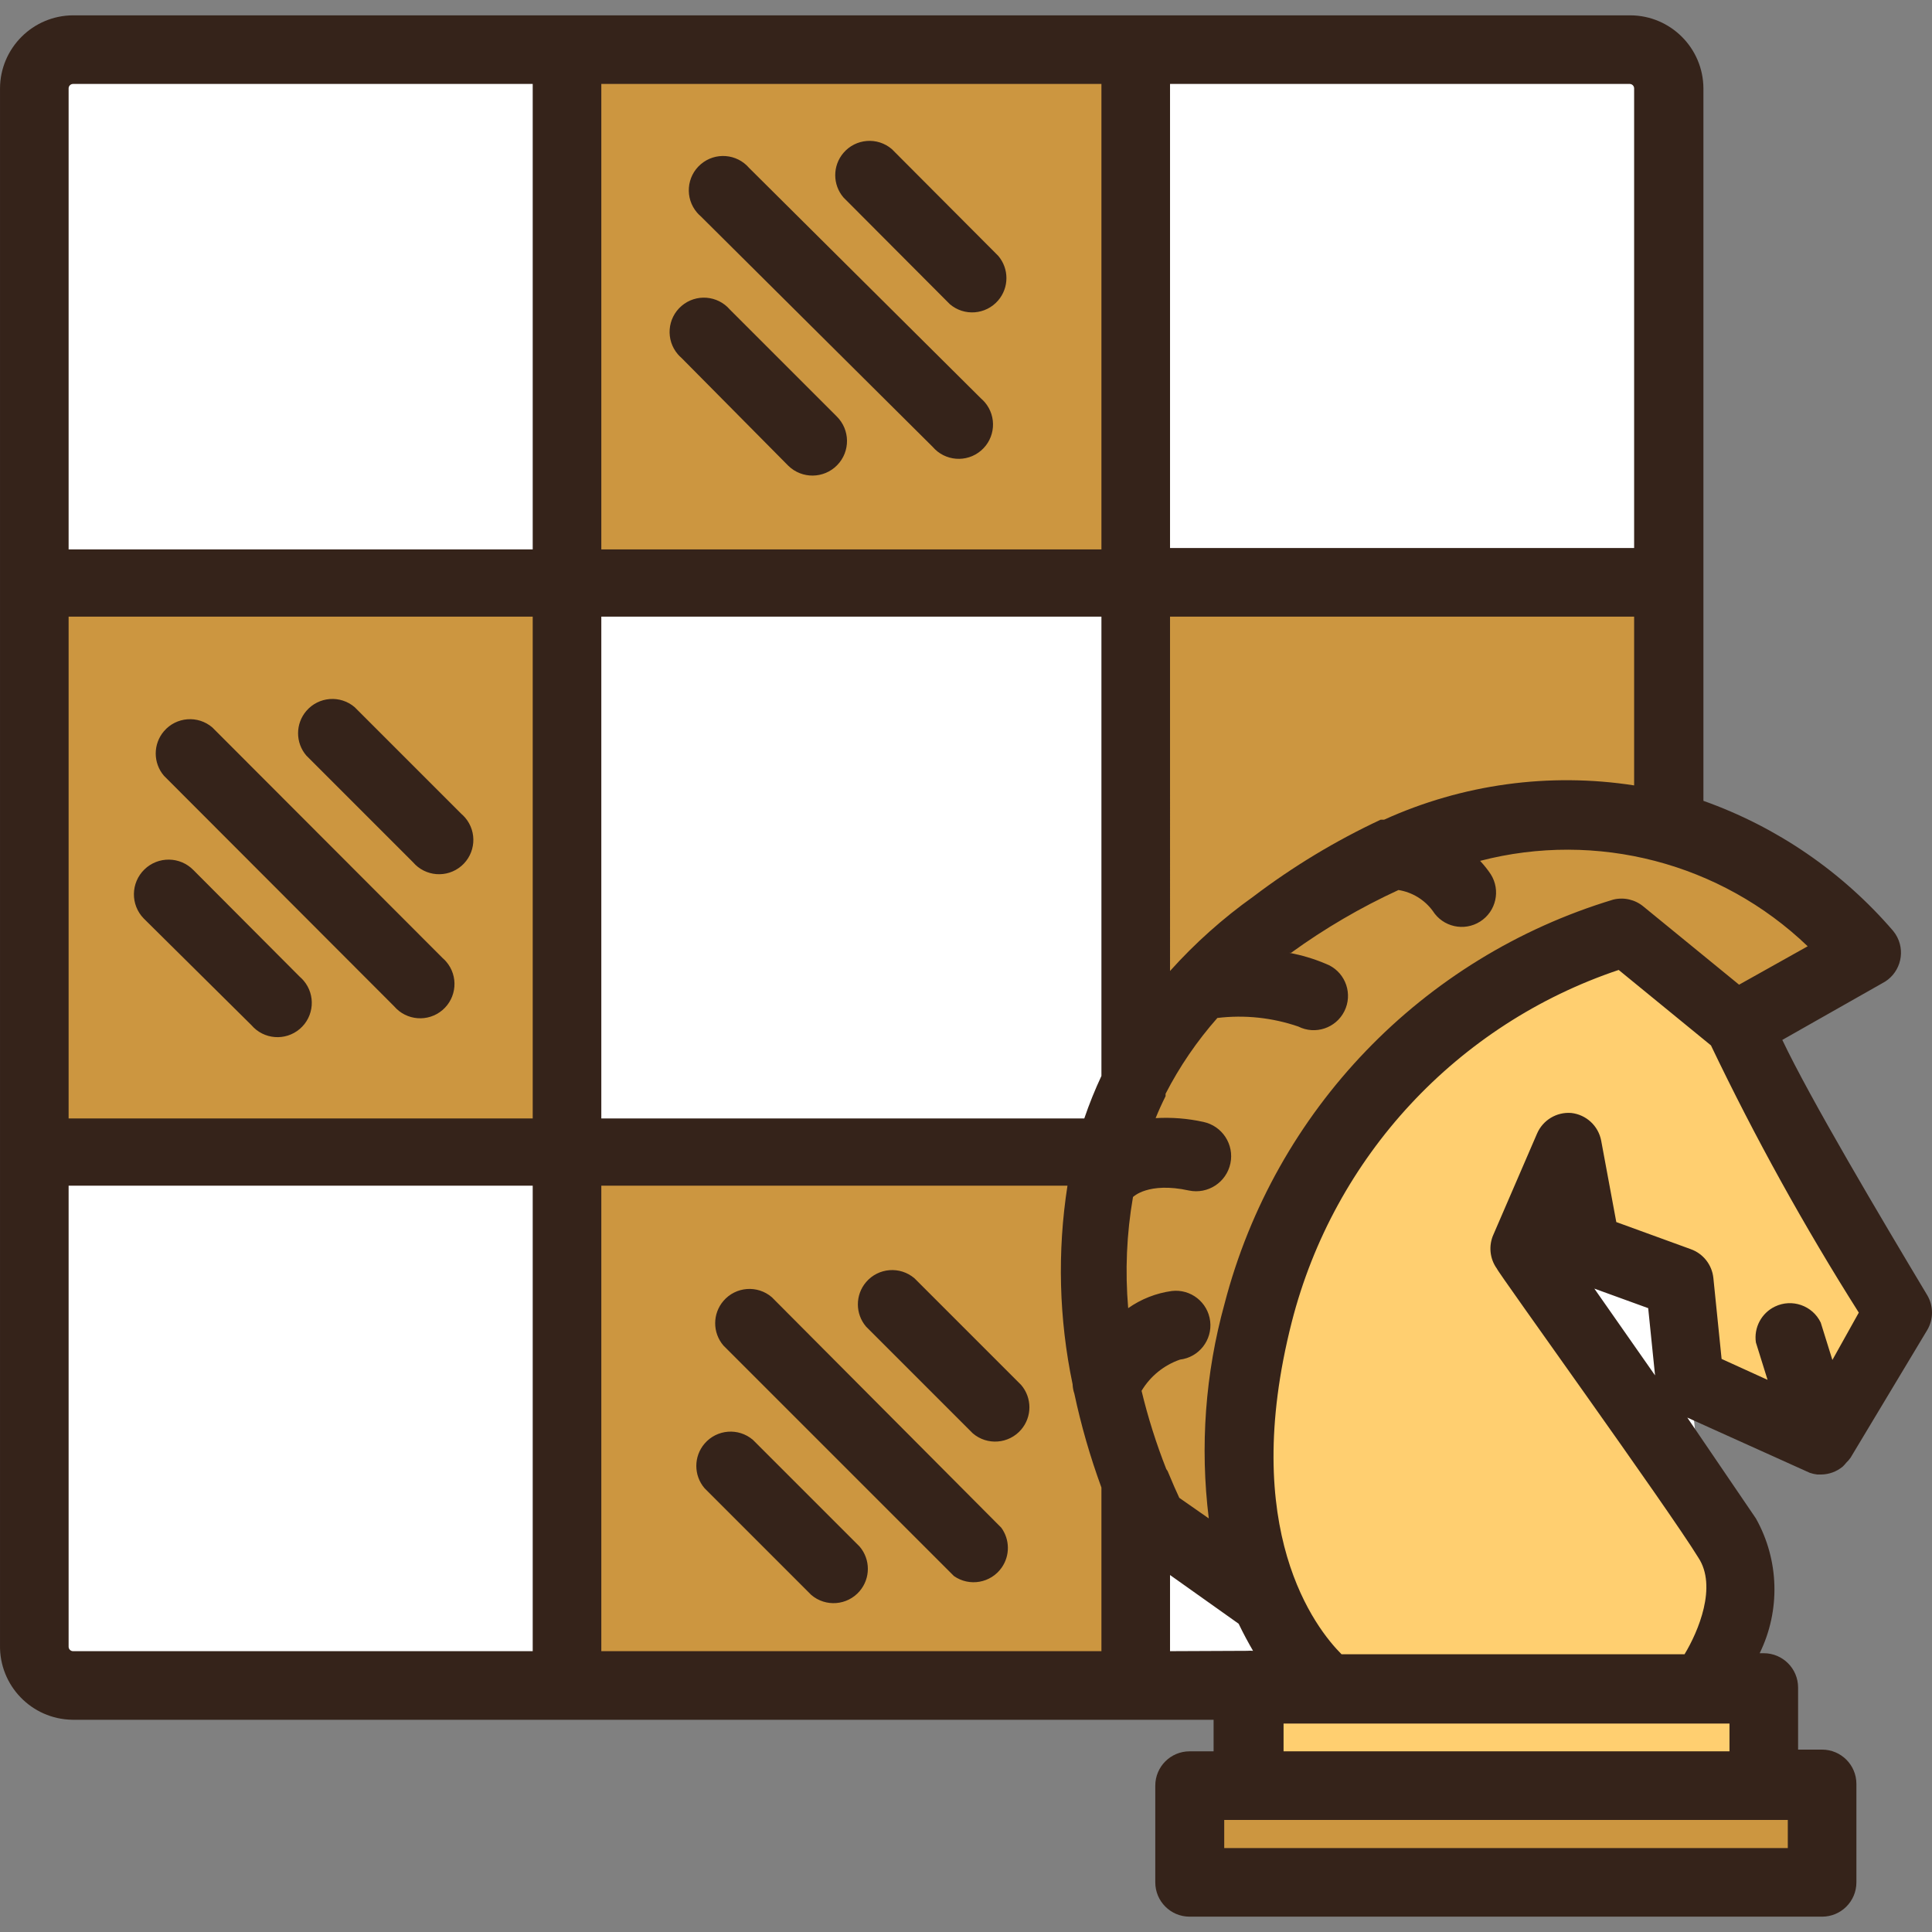
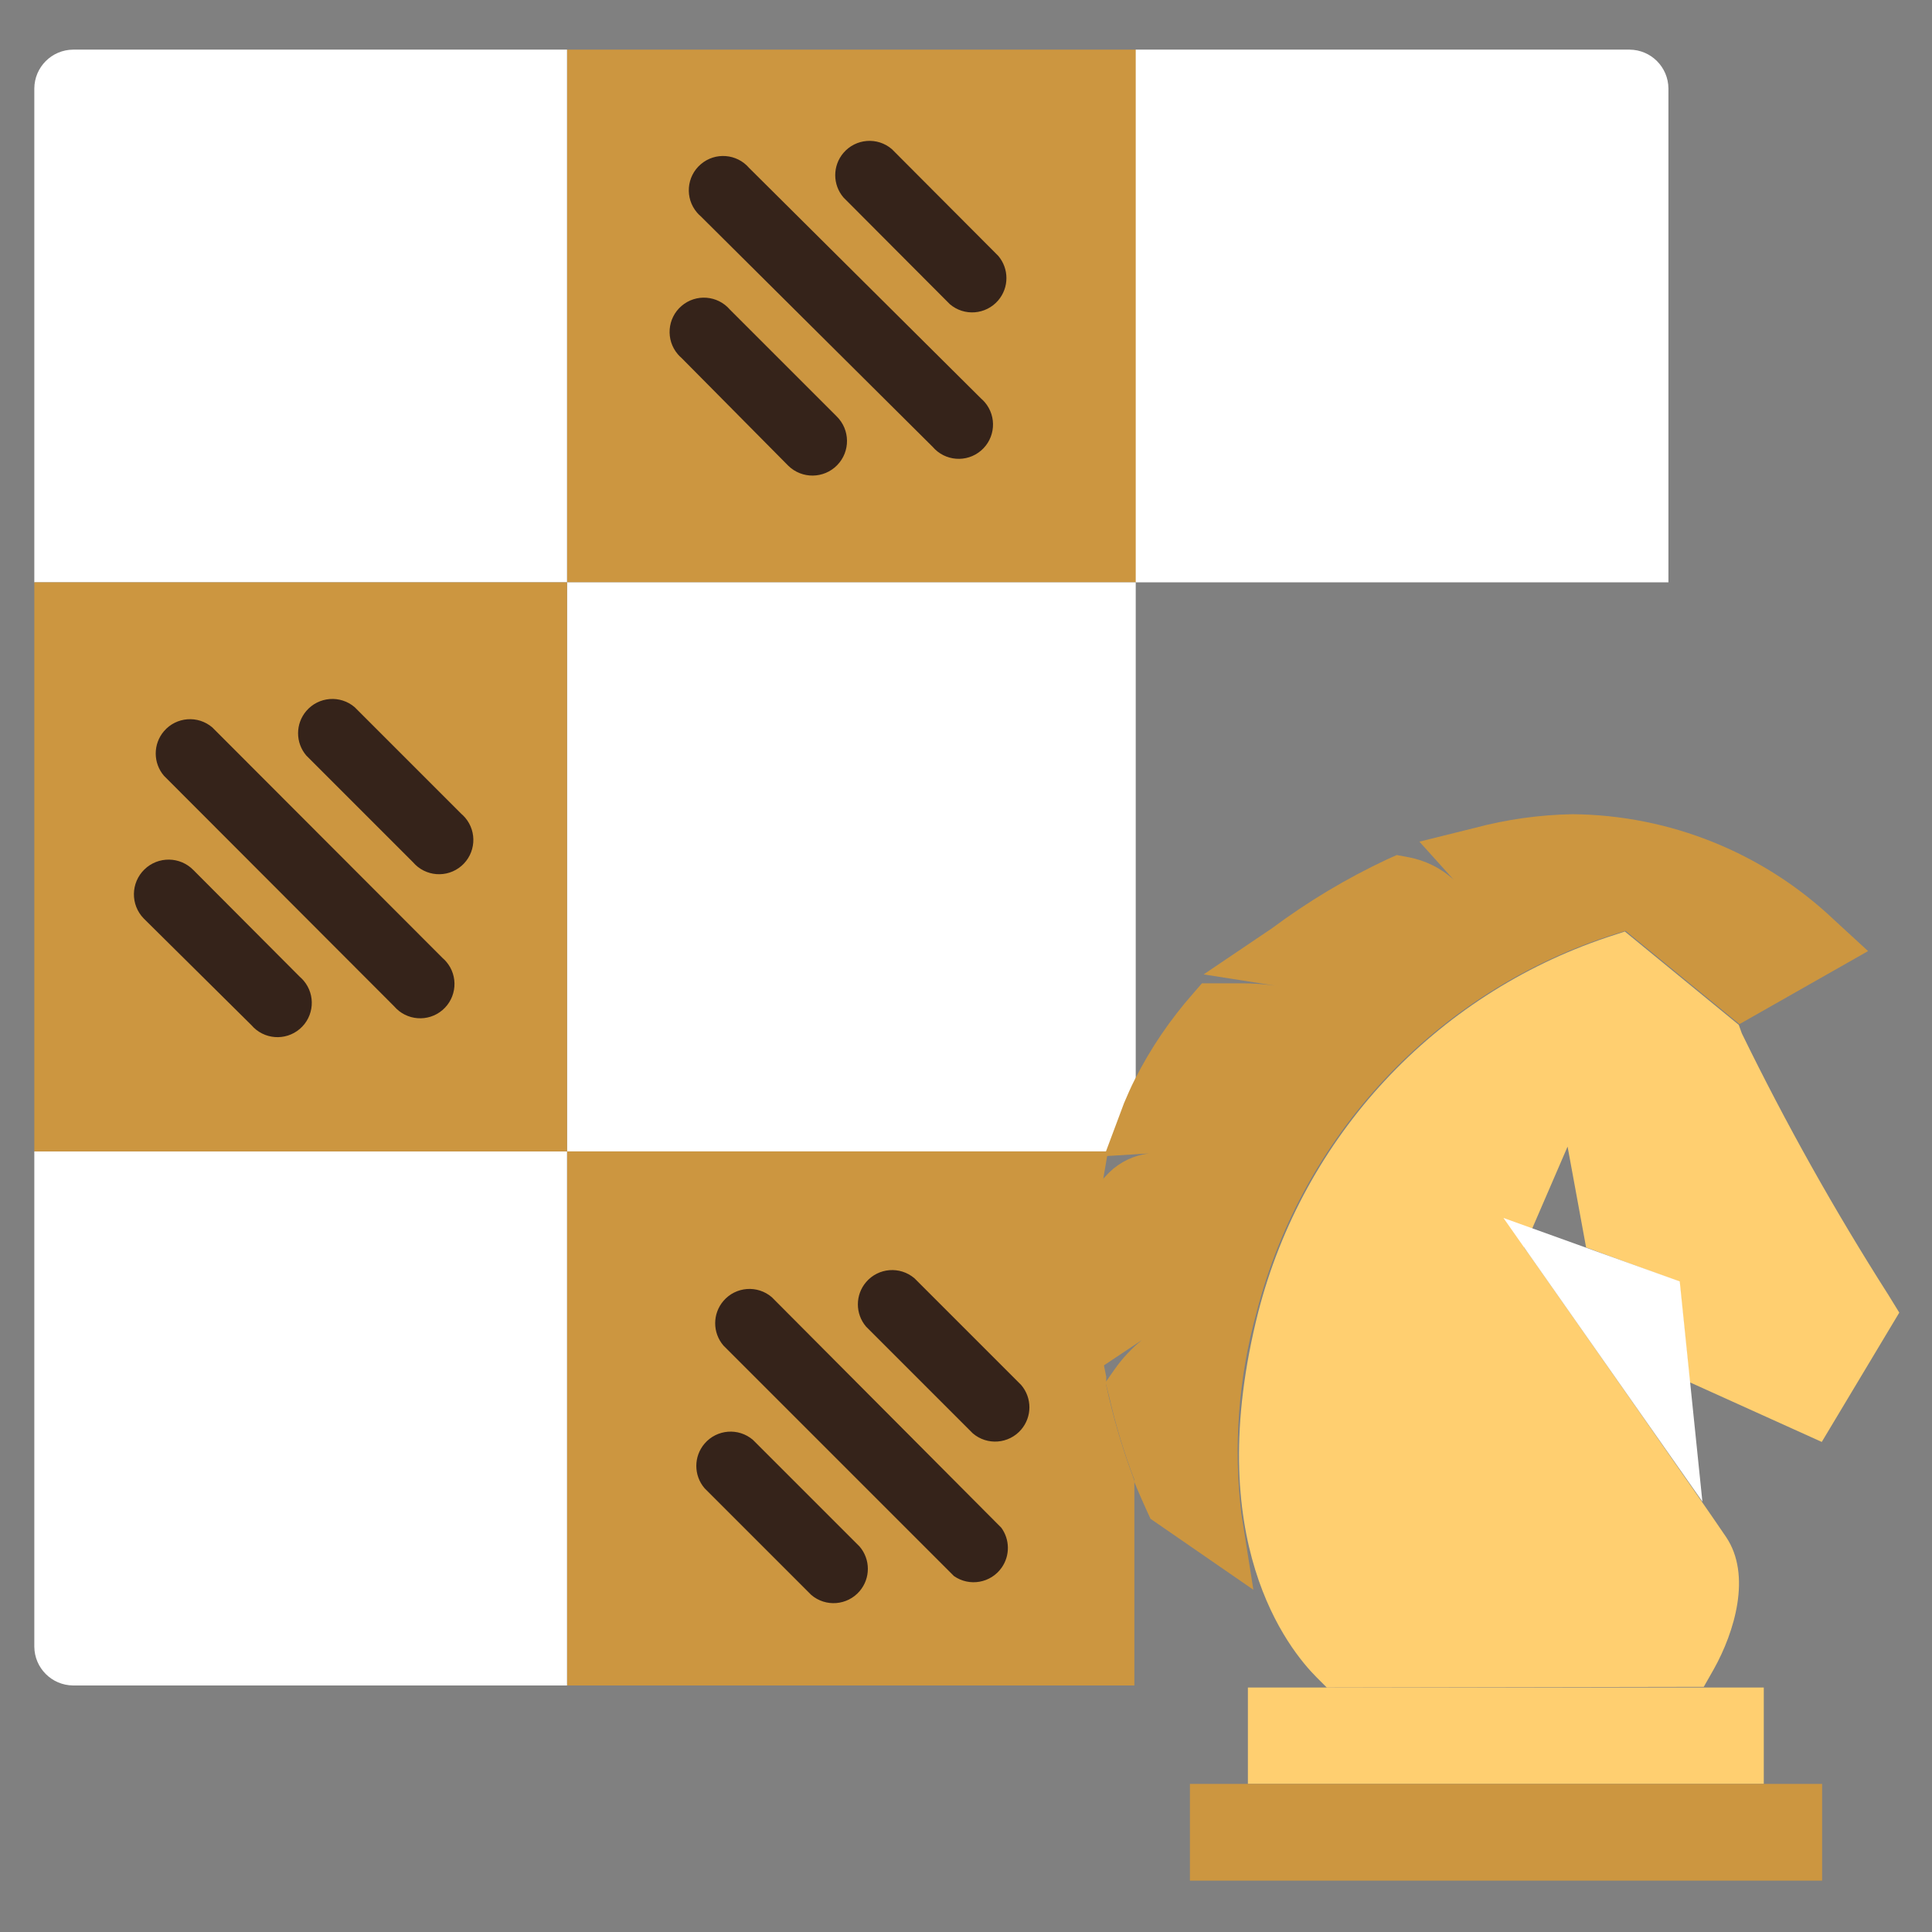
<svg xmlns="http://www.w3.org/2000/svg" version="1.1" id="Capa_1" x="0px" y="0px" viewBox="0 0 450.595 450.595" style="enable-background:new 0 0 450.595 450.595;" xml:space="preserve">
  <rect x="0" y="0" width="450.595" height="450.595" fill="#808080" stroke="none" />
  <path style="fill:#CC9640;" d="M132.243,11.577h132.72v124.24h-132.72V11.577z" />
  <g>
    <path style="fill:#FFFFFF;" d="M264.883,135.817V11.577h115.2c4.975,0.043,8.997,4.065,9.04,9.04v115.2H264.883z" />
    <path style="fill:#FFFFFF;" d="M132.243,268.537v-132.72h132.64v116.56l-0.72,1.6c-1.389,2.972-2.617,6.016-3.68,9.12l-1.84,5.44   H132.243z" />
  </g>
  <g>
    <path style="fill:#CC9640;" d="M132.243,393.097v-124.56h126.16l-1.6,9.36c-2.218,14.354-1.811,28.991,1.2,43.2v0.96v0.56v0.48   c1.529,7.095,3.56,14.073,6.08,20.88l0.48,1.36v47.76H132.243z" />
-     <path style="fill:#CC9640;" d="M264.883,135.817h124.24v56.72l-9.28-1.52c-4.522-0.743-9.097-1.118-13.68-1.12   c-13.799,0.202-27.412,3.224-40,8.88c-9.942,4.501-19.404,9.995-28.24,16.4c-6.59,4.661-12.652,10.026-18.08,16l-14,16   L264.883,135.817z" />
  </g>
  <g>
    <path style="fill:#FFFFFF;" d="M8.003,135.817v-115.2c0.043-4.975,4.065-8.997,9.04-9.04h115.2v124.24H8.003z" />
    <path style="fill:#FFFFFF;" d="M17.043,393.097c-4.975-0.043-8.997-4.065-9.04-9.04v-115.52h124.24v124.56H17.043z" />
  </g>
  <path style="fill:#CC9640;" d="M8.003,135.817h124.24v132.72H8.003L8.003,135.817z" />
  <g>
    <path style="fill:#FFCF70;" d="M309.443,393.577l-2.32-2.32c-6.64-6.64-27.12-32-13.68-85.2   c10.56-41.045,41.181-73.954,81.36-87.44l4.16-1.36l26.56,21.76l0.72,2c10.22,20.952,21.625,41.305,34.16,60.96l2.56,4.16   l-18.08,30.16l-30.8-13.92l-2.4-23.44l-21.76-8l-4.32-23.52l-10.16,23.52l1.12,1.52c14.64,20.88,40,57.12,46,66s2,22.16-2.88,30.88   l-2.32,4.08L309.443,393.577z" />
    <path style="fill:#FFCF70;" d="M291.043,393.577h120.32v22.48h-120.32V393.577z" />
  </g>
  <path style="fill:#CC9640;" d="M277.523,416.057h147.44v22.56h-147.44V416.057z" />
  <g>
    <path style="fill:#FFFFFF;" d="M350.643,284.057l41.12,14.8l5.28,51.36L350.643,284.057z" />
-     <path style="fill:#FFFFFF;" d="M290.323,393.097h-25.44v-41.12l30.48,21.36l0.88,1.92c0.96,2.08,2,3.92,2.96,5.6l9.12,15.2   L290.323,393.097z" />
  </g>
  <path style="fill:#CC9640;" d="M427.763,214.537c-16.492-15.647-38.307-24.453-61.04-24.64c-7.702,0.14-15.358,1.214-22.8,3.2  l-12.88,3.2l8,8.88c-3.001-2.74-6.719-4.572-10.72-5.28l-2.56-0.48l-2.32,1.04c-9.42,4.425-18.372,9.785-26.72,16l-16,10.8  l16.8,2.64c-2.65-0.38-5.323-0.568-8-0.56c-2.24,0-4.32,0-6,0h-3.2l-2.08,2.4c-5.329,6.043-9.871,12.736-13.52,19.92  c-0.96,1.84-1.76,3.76-2.56,5.6l-4.64,12.4l10.4-0.64c-3.465,0.424-6.695,1.969-9.2,4.4l-1.68,1.76l-0.4,2.32  c-1.597,9.243-2.001,18.654-1.2,28l1.04,13.6l9.84-6.56c-2.444,1.984-4.598,4.3-6.4,6.88l-2.08,2.96l0.88,3.52  c1.502,6.527,3.453,12.942,5.84,19.2v0.56c1.2,2.96,2.24,5.2,2.88,6.64l0.88,1.92l24,16.56l-2.8-17.68  c-1.888-15.733-0.692-31.684,3.52-46.96c11.006-42.771,43.706-76.595,86.08-89.04l26.56,21.76l30-17.04L427.763,214.537z" />
  <g>
-     <path style="fill:#35231A;" d="M415.683,242.537l23.28-13.2c3.944-1.991,5.528-6.802,3.537-10.747   c-0.269-0.533-0.596-1.034-0.977-1.493c-11.857-13.784-27.106-24.235-44.24-30.32V20.617c-0.044-9.393-7.647-16.996-17.04-17.04   h-363.2C7.65,3.621,0.047,11.225,0.003,20.617v363.04c-0.177,9.453,7.343,17.26,16.797,17.437c0.081,0.001,0.162,0.002,0.243,0.003   h266v7.36h-5.6c-4.418,0-8,3.582-8,8v22.56c0,4.418,3.582,8,8,8h147.52c4.418,0,8-3.582,8-8v-22.96c0-4.418-3.582-8-8-8h-5.6   v-14.48c0-4.418-3.582-8-8-8h-0.96c4.891-9.988,4.562-21.741-0.88-31.44c-2.64-3.92-8.96-13.12-16-23.52l28.56,12.88   c0.57,0.199,1.16,0.333,1.76,0.4h0.88c1.842-0.015,3.622-0.665,5.04-1.84c0.291-0.271,0.558-0.565,0.8-0.88   c0.386-0.365,0.734-0.767,1.04-1.2l17.92-29.84c1.429-2.475,1.429-5.525,0-8C438.643,283.977,422.163,256.217,415.683,242.537   L415.683,242.537z M124.243,385.097h-107.2c-0.574,0-1.04-0.466-1.04-1.04l0,0v-107.52h108.24V385.097z M124.243,260.857H16.003   v-117.04h108.24V260.857z M124.243,128.137H16.003V20.617c0-0.574,0.466-1.04,1.04-1.04l0,0h107.2V128.137z M272.883,19.577h107.2   c0.574,0,1.04,0.466,1.04,1.04c0,0,0,0,0,0v107.2h-108.24L272.883,19.577z M272.883,143.817h108.24v39.36   c-19.804-3.066-40.073-0.286-58.32,8h-0.8c-10.499,4.907-20.448,10.914-29.68,17.92c-7.099,5.054-13.619,10.876-19.44,17.36   V143.817z M256.883,385.097h-116.64v-108.56h108.72c-2.4,15.386-1.993,31.079,1.2,46.32c0.027,0.736,0.162,1.463,0.4,2.16   c1.587,7.447,3.699,14.772,6.32,21.92L256.883,385.097z M256.883,250.937c-1.512,3.232-2.847,6.543-4,9.92h-112.64v-117.04h116.64   V250.937z M256.883,128.137h-116.64V19.577h116.64V128.137z M272.003,342.617c-2.34-5.939-4.265-12.034-5.76-18.24   c2.038-3.404,5.211-5.982,8.96-7.28c4.418-0.53,7.57-4.542,7.04-8.96c-0.53-4.418-4.542-7.57-8.96-7.04   c-3.657,0.503-7.141,1.875-10.16,4c-0.742-8.652-0.366-17.364,1.12-25.92c0,0,3.52-3.6,13.04-1.52   c4.418,0.928,8.752-1.902,9.68-6.32s-1.902-8.752-6.32-9.68c-3.648-0.804-7.391-1.1-11.12-0.88c0.693-1.707,1.467-3.413,2.32-5.12   v-0.56c3.279-6.371,7.336-12.31,12.08-17.68c6.364-0.766,12.818-0.082,18.88,2c3.949,1.981,8.757,0.384,10.737-3.565   c1.981-3.949,0.384-8.757-3.565-10.737c-0.251-0.126-0.509-0.239-0.772-0.338c-2.751-1.164-5.622-2.022-8.56-2.56h0.48   c7.849-5.686,16.235-10.589,25.04-14.64c3.205,0.509,6.08,2.263,8,4.88c2.364,3.733,7.307,4.844,11.04,2.48   c3.733-2.364,4.844-7.307,2.48-11.04c-0.741-1.105-1.57-2.149-2.48-3.12c27.198-7.069,56.116,0.471,76.4,19.92l-16,8.96   l-22.32-18.24c-1.959-1.622-4.572-2.216-7.04-1.6c-44.58,13.458-78.928,49.17-90.64,94.24c-4.505,16.29-5.755,33.307-3.68,50.08   l-6.88-4.8c-0.64-1.36-1.6-3.52-2.72-6.24L272.003,342.617z M272.883,385.097v-17.76l16,11.36c1.12,2.32,2.24,4.4,3.36,6.32   c-0.452-0.042-0.908-0.042-1.36,0L272.883,385.097z M411.363,424.457h5.6v6.56h-131.44v-6.56H411.363z M403.363,408.457h-104v-6.48   h104V408.457z M427.363,317.177l-2.72-8.72c-1.92-3.979-6.703-5.648-10.682-3.728c-3.149,1.52-4.947,4.909-4.438,8.368l2.72,8.72   l-10.72-4.88l-1.92-18.88c-0.316-3.071-2.371-5.686-5.28-6.72l-17.36-6.32l-3.52-18.96c-0.645-3.454-3.469-6.083-6.96-6.48   c-3.42-0.281-6.639,1.65-8,4.8l-10.16,23.52c-1.19,2.617-0.885,5.671,0.8,8c0,0.56,40,56,46.96,67.36c4.48,6.72,0,17.28-3.2,22.56   h-80c-6-6-24-28.88-11.6-77.52c9.846-38.521,38.549-69.423,76.24-82.08l21.52,17.6c10.255,21.435,21.769,42.244,34.48,62.32   L427.363,317.177z M386.003,320.777l-14.16-20.24l12.56,4.56L386.003,320.777z" />
    <path style="fill:#35231A;" d="M183.843,108.617c3.181,3.115,8.285,3.061,11.4-0.12c3.115-3.181,3.061-8.285-0.12-11.4   l-24.88-24.88c-2.874-3.356-7.924-3.747-11.28-0.873s-3.747,7.924-0.873,11.28c0.268,0.313,0.56,0.605,0.873,0.873L183.843,108.617   z" />
    <path style="fill:#35231A;" d="M221.523,70.937c3.356,2.874,8.406,2.483,11.28-0.873c2.565-2.995,2.565-7.412,0-10.407l-24.8-24.88   c-3.356-2.874-8.406-2.483-11.28,0.873c-2.565,2.995-2.565,7.412,0,10.407L221.523,70.937z" />
    <path style="fill:#35231A;" d="M217.523,104.217c2.874,3.356,7.924,3.747,11.28,0.873c3.356-2.874,3.747-7.924,0.873-11.28   c-0.268-0.313-0.56-0.605-0.873-0.873l-54.08-53.76c-2.874-3.356-7.924-3.747-11.28-0.873s-3.747,7.924-0.873,11.28   c0.268,0.313,0.56,0.605,0.873,0.873L217.523,104.217z" />
    <path style="fill:#35231A;" d="M58.643,239.097c2.874,3.356,7.924,3.747,11.28,0.873s3.747-7.924,0.873-11.28   c-0.268-0.313-0.56-0.605-0.873-0.873l-24.8-24.88c-3.115-3.203-8.237-3.275-11.44-0.16c-3.203,3.115-3.275,8.237-0.16,11.44   L58.643,239.097z" />
    <path style="fill:#35231A;" d="M96.323,201.097c2.874,3.356,7.924,3.747,11.28,0.873c3.356-2.874,3.747-7.924,0.873-11.28   c-0.268-0.313-0.56-0.605-0.873-0.873l-24.88-24.88c-3.356-2.874-8.406-2.483-11.28,0.873c-2.565,2.995-2.565,7.412,0,10.407   L96.323,201.097z" />
    <path style="fill:#35231A;" d="M91.923,234.697c2.874,3.356,7.924,3.747,11.28,0.873c3.356-2.874,3.747-7.924,0.873-11.28   c-0.268-0.313-0.56-0.605-0.873-0.873l-53.68-53.76c-3.356-2.874-8.406-2.483-11.28,0.873c-2.565,2.995-2.565,7.412,0,10.407   L91.923,234.697z" />
    <path style="fill:#35231A;" d="M175.603,335.817c-3.356-2.874-8.406-2.483-11.28,0.873c-2.565,2.995-2.565,7.412,0,10.407   l24.88,24.88c3.356,2.874,8.406,2.483,11.28-0.873c2.565-2.995,2.565-7.412,0-10.407L175.603,335.817z" />
    <path style="fill:#35231A;" d="M213.283,298.137c-3.356-2.874-8.406-2.483-11.28,0.873c-2.565,2.995-2.565,7.412,0,10.407   l24.88,24.88c3.356,2.874,8.406,2.483,11.28-0.873c2.565-2.995,2.565-7.412,0-10.407L213.283,298.137z" />
    <path style="fill:#35231A;" d="M180.003,302.537c-3.356-2.874-8.406-2.483-11.28,0.873c-2.565,2.995-2.565,7.412,0,10.407   l53.76,53.76c3.622,2.531,8.609,1.647,11.14-1.975c1.96-2.804,1.919-6.544-0.1-9.305L180.003,302.537z" />
  </g>
  <g>
</g>
  <g>
</g>
  <g>
</g>
  <g>
</g>
  <g>
</g>
  <g>
</g>
  <g>
</g>
  <g>
</g>
  <g>
</g>
  <g>
</g>
  <g>
</g>
  <g>
</g>
  <g>
</g>
  <g>
</g>
  <g>
</g>
</svg>